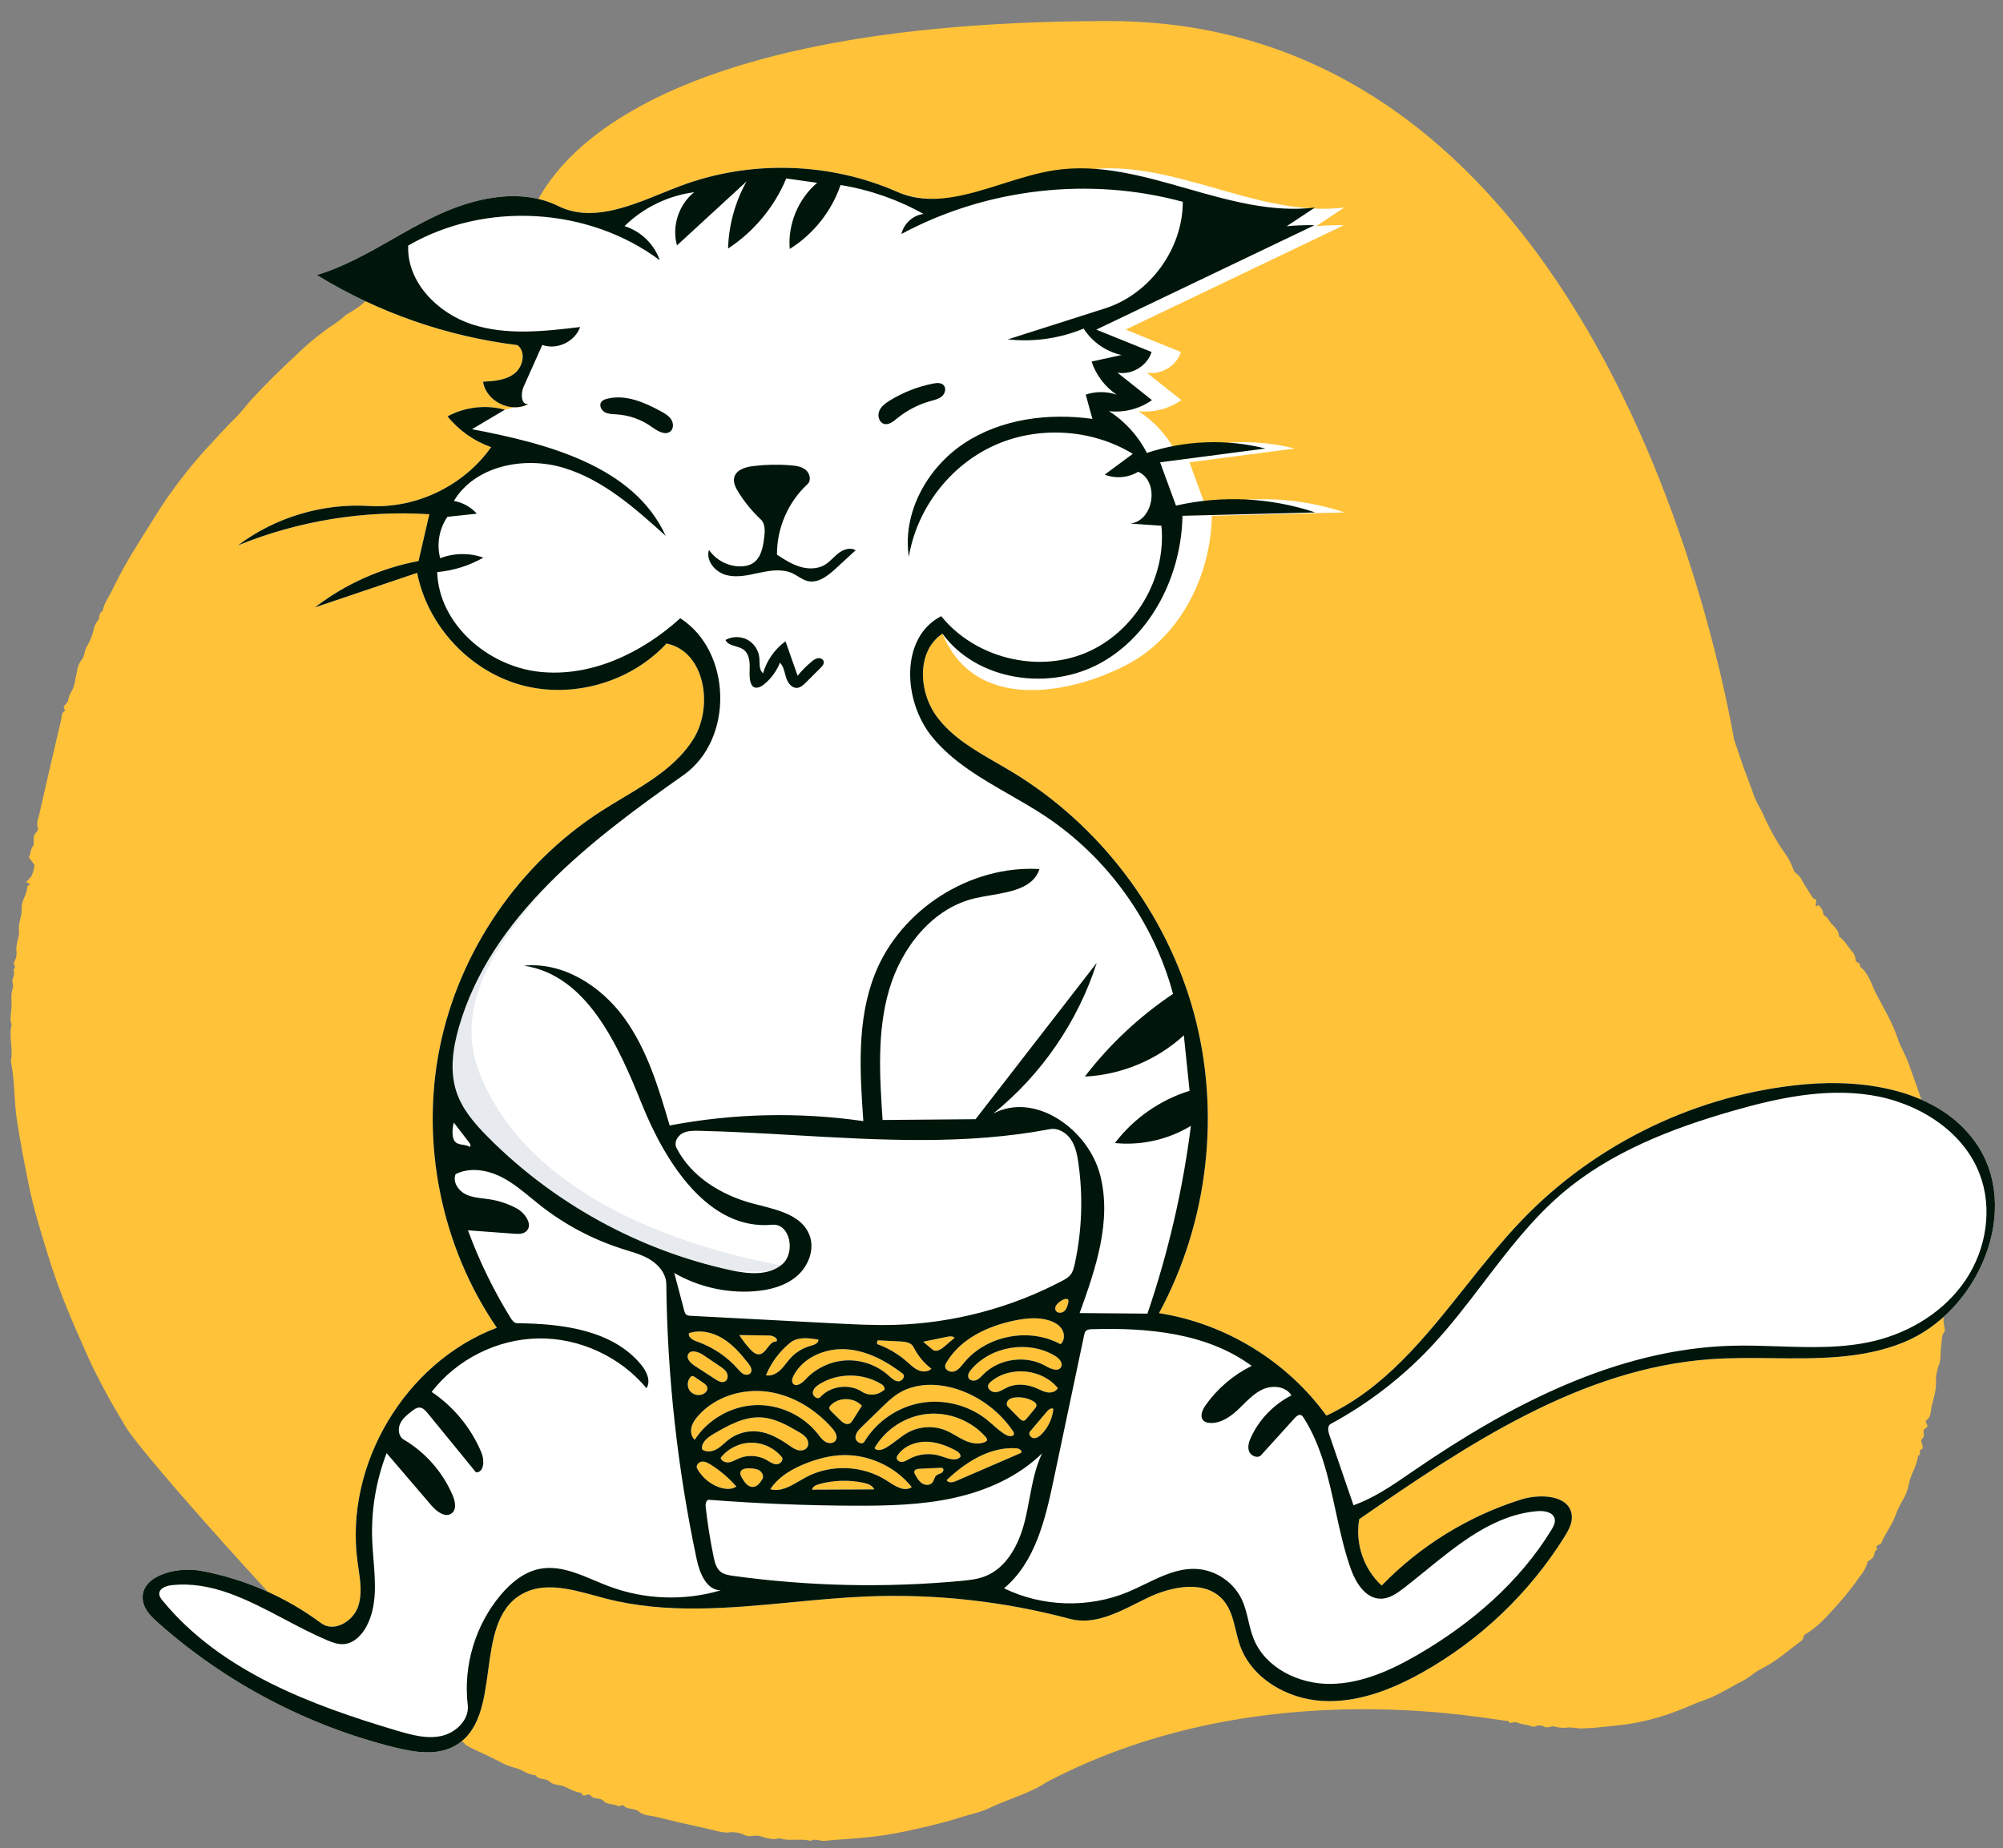
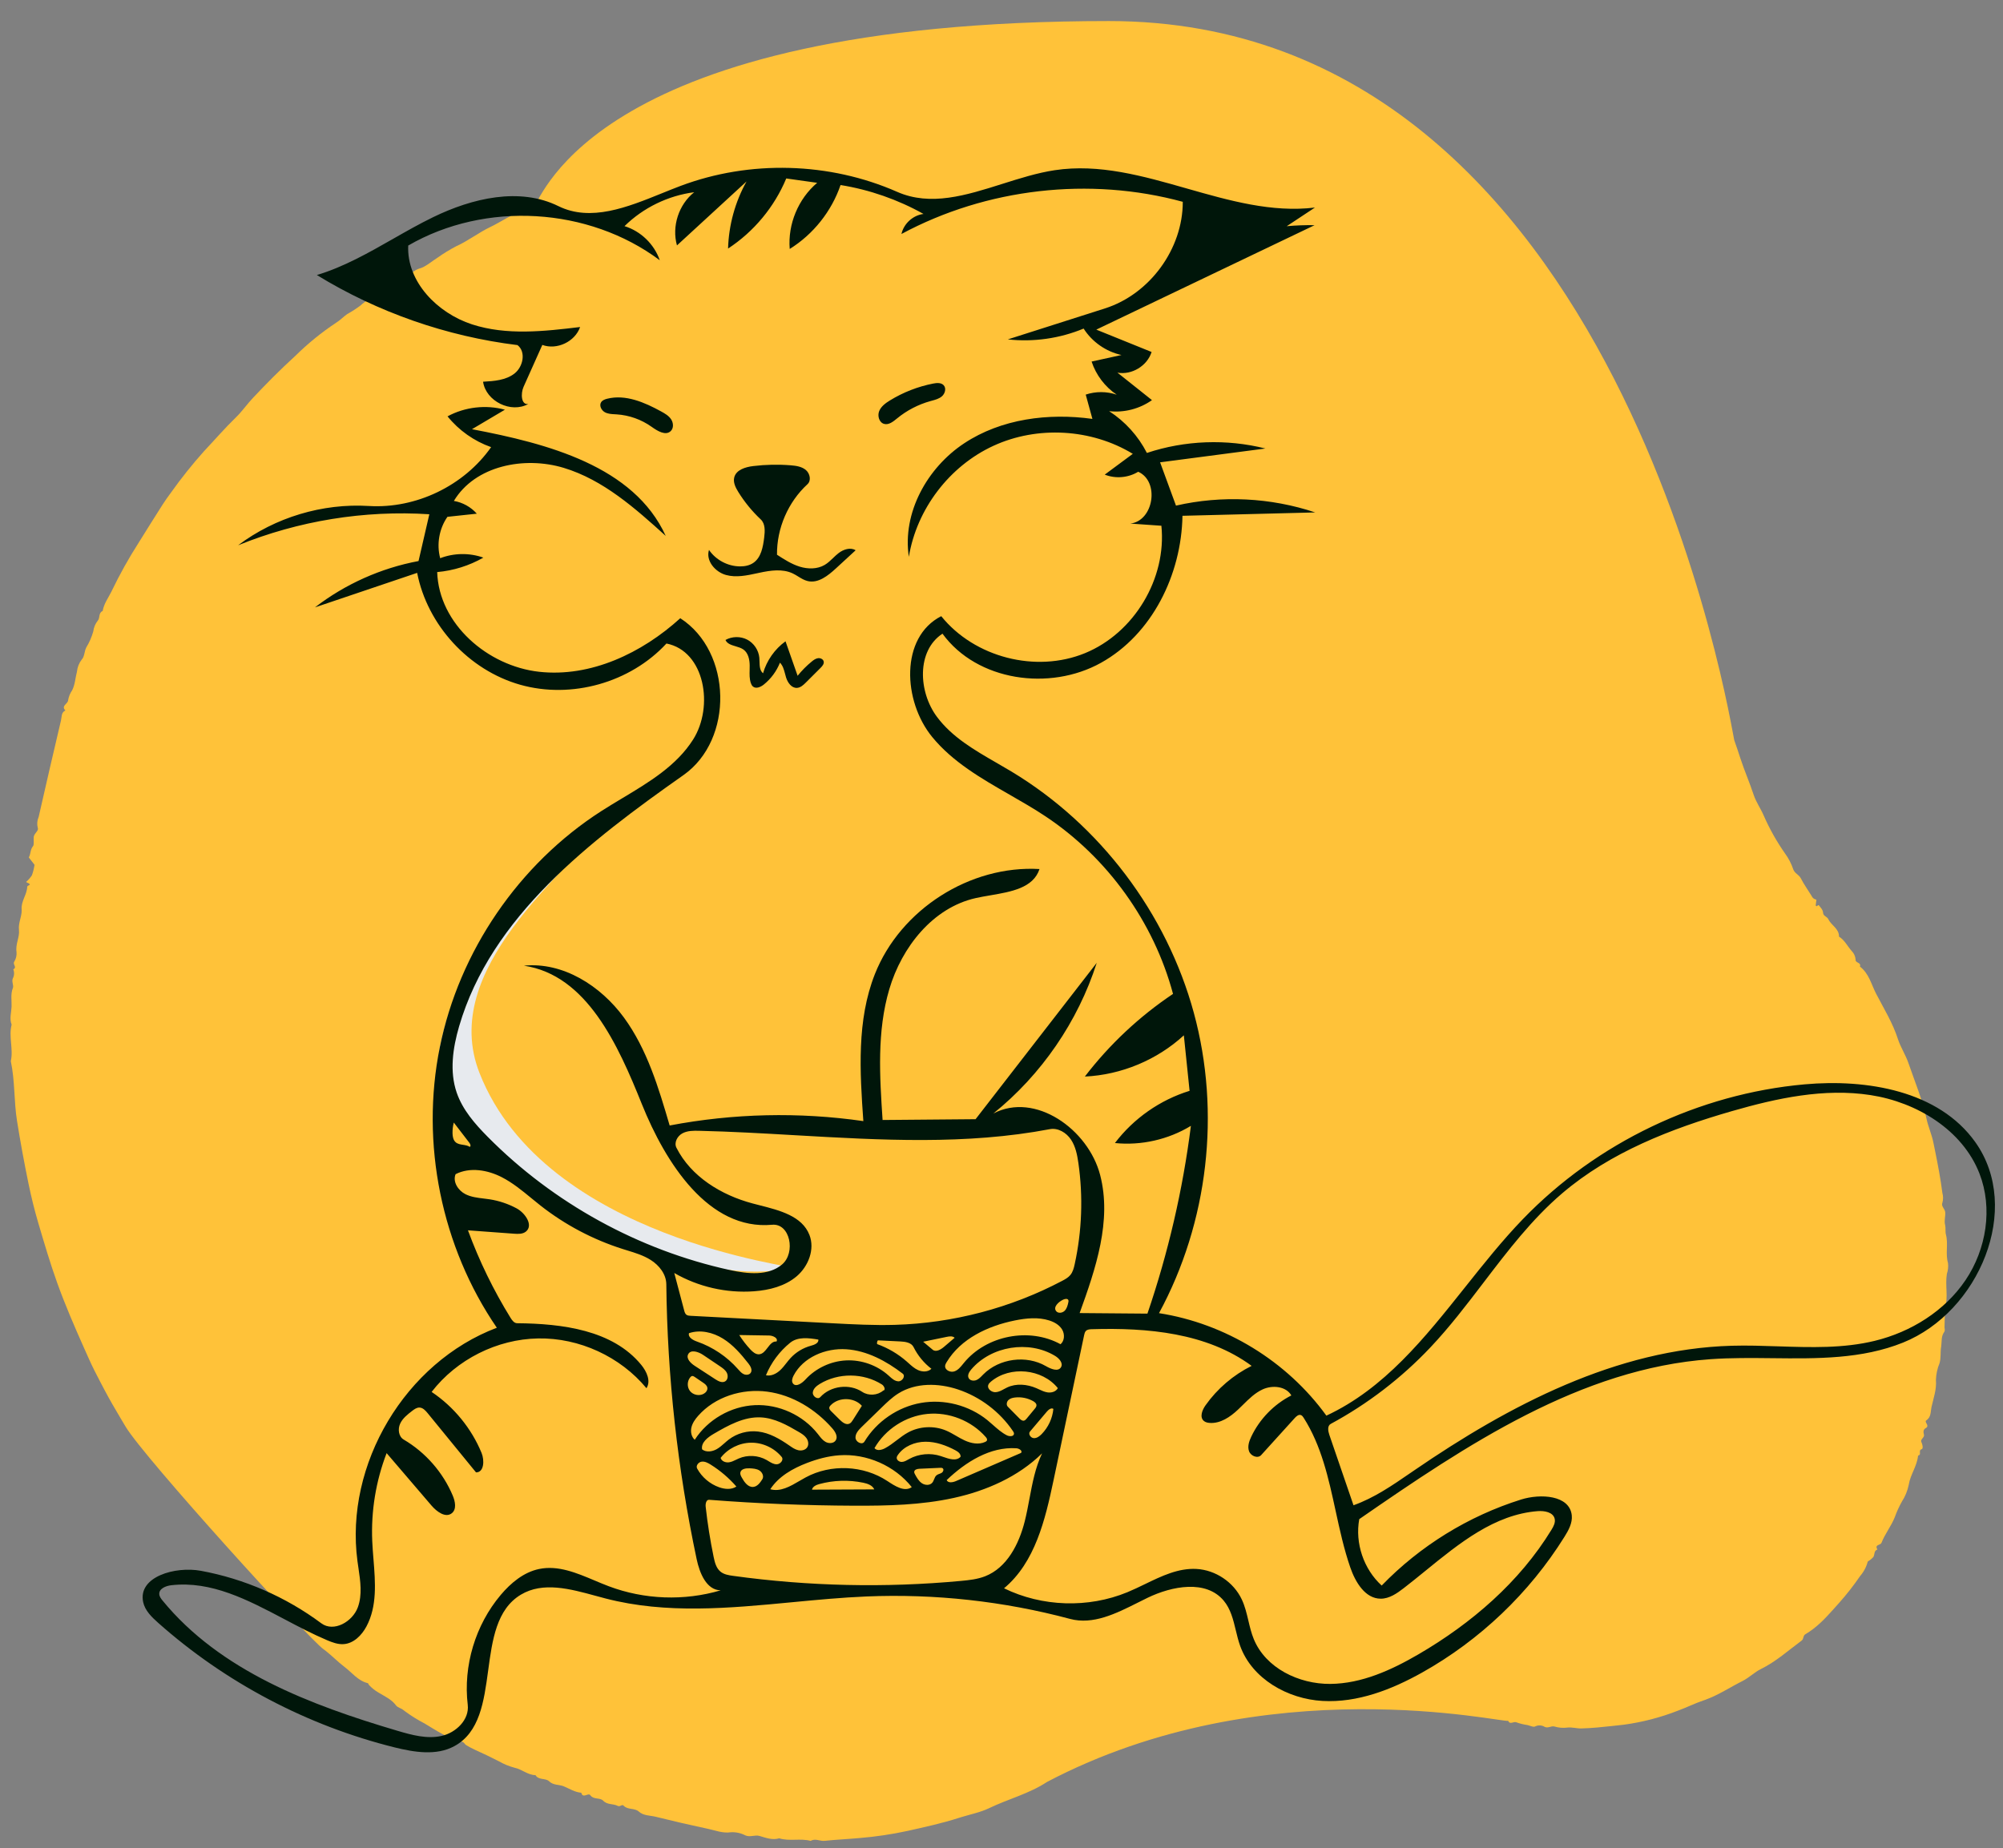
<svg xmlns="http://www.w3.org/2000/svg" viewBox="-0.956 -1.913 181.936 167.913" fill="none">
  <rect x="-0.956" y="-1.913" width="181.936" height="167.913" fill="#808080" stroke="none" />
-   <path fill-rule="evenodd" clip-rule="evenodd" d="M99.776 0C146.533 0 156.377 64.799 156.569 65.332C156.766 65.882 156.951 66.447 157.131 66.996C157.495 68.111 157.965 69.184 158.33 70.291C158.553 70.966 158.963 71.526 159.238 72.164C159.771 73.382 160.424 74.545 161.188 75.635C161.503 76.066 161.751 76.543 161.923 77.049C162.043 77.436 162.443 77.54 162.616 77.881C162.895 78.434 163.267 78.94 163.59 79.471C163.663 79.658 163.831 79.79 164.03 79.818L163.967 80.345C164.084 80.535 164.124 80.279 164.246 80.324C164.399 80.53 164.617 80.712 164.639 81.026C164.659 81.32 165.003 81.348 165.121 81.605C165.378 82.162 166.095 82.446 166.085 83.178C166.601 83.502 166.854 84.057 167.243 84.493C167.443 84.694 167.565 84.958 167.588 85.239L167.591 85.304C167.589 85.583 168.127 85.52 167.982 85.901C168.807 86.52 169.022 87.532 169.457 88.37C170.156 89.715 170.961 91.014 171.436 92.486C171.673 93.223 172.134 93.92 172.39 94.666C172.966 96.342 173.658 97.982 174.033 99.728C174.187 100.449 174.502 101.137 174.65 101.86L174.821 102.695C175.074 103.95 175.315 105.207 175.475 106.479C175.557 106.765 175.557 107.069 175.474 107.356C175.337 107.682 175.702 107.891 175.732 108.219C175.768 108.607 175.613 108.975 175.725 109.387C175.786 109.615 175.725 109.979 175.796 110.243C176.025 111.1 175.734 111.984 175.984 112.835C176.024 113.165 175.989 113.498 175.883 113.812C175.71 114.86 176.026 115.93 175.711 116.954C175.563 117.458 175.535 117.99 175.628 118.506L175.667 118.706C175.695 118.853 175.713 118.997 175.641 119.096C175.353 119.489 175.427 119.953 175.37 120.382L175.359 120.454C175.277 120.935 175.362 121.439 175.217 121.93C175.018 122.41 174.907 122.921 174.887 123.44C174.961 124.32 174.665 125.11 174.483 125.927C174.393 126.335 174.467 126.821 174.018 127.124C173.79 127.279 174.329 127.578 174.002 127.805L173.963 127.829C173.723 127.964 173.734 128.182 173.802 128.444C173.863 128.683 173.445 128.849 173.565 129.094C173.685 129.338 173.739 129.695 173.599 129.74C173.25 129.855 173.605 130.234 173.311 130.306C173.283 130.322 173.263 130.35 173.258 130.383C173.158 131.302 172.566 132.056 172.419 132.975C172.309 133.523 172.095 134.046 171.79 134.516C171.537 134.969 171.322 135.442 171.147 135.93C170.819 136.752 170.257 137.438 169.941 138.255C169.855 138.477 169.282 138.403 169.573 138.857C169.239 138.975 169.34 139.321 169.206 139.538C169.058 139.701 168.885 139.841 168.694 139.952C168.571 140.438 168.334 140.889 168.004 141.267C167.426 142.112 166.796 142.919 166.116 143.685L165.555 144.313C164.804 145.151 164.03 145.971 163.041 146.549C162.787 146.698 162.902 146.979 162.693 147.132C161.481 148.027 160.364 149.042 158.985 149.721C158.407 150.005 157.913 150.509 157.322 150.805C156.204 151.366 155.166 152.065 153.97 152.502L153.757 152.577C152.995 152.83 152.245 153.214 151.472 153.493C149.883 154.117 148.225 154.548 146.533 154.777L145.49 154.892C144.562 154.995 143.633 155.089 142.696 155.115C142.252 155.127 141.827 154.986 141.421 155.037C141.025 155.087 140.624 155.055 140.242 154.942C139.94 154.858 139.684 155.117 139.359 154.978C139.109 154.822 138.8 154.798 138.531 154.912L138.478 154.937C138.323 155.026 138.02 154.861 137.785 154.808C137.442 154.76 137.106 154.677 136.781 154.56C136.528 154.443 136.207 154.818 136.031 154.419C135.713 154.667 114.05 149.519 94.151 159.973C92.531 161.046 90.634 161.518 88.903 162.351C88.098 162.74 87.193 162.917 86.327 163.183L86.142 163.241C84.612 163.735 83.043 164.073 81.477 164.425C80.038 164.737 78.58 164.953 77.112 165.074C76.057 165.169 74.997 165.213 73.945 165.328C73.518 165.375 73.099 165.074 72.682 165.332C71.743 165.077 70.758 165.387 69.822 165.098C69.2 165.282 68.615 165.054 68.043 164.886C67.606 164.756 67.194 165.025 66.753 164.834C66.352 164.625 65.902 164.525 65.449 164.545C64.698 164.66 64.044 164.384 63.359 164.238C61.769 163.9 60.184 163.534 58.605 163.14C58.088 163.011 57.508 163.061 57.065 162.665C56.676 162.318 56.062 162.536 55.681 162.126C55.541 161.977 55.364 162.266 55.154 162.153C54.744 161.933 54.218 162.078 53.835 161.682C53.552 161.388 53.017 161.587 52.703 161.232L52.662 161.18C52.477 160.923 51.988 161.529 51.843 160.957C51.26 160.912 50.776 160.593 50.255 160.375C49.825 160.195 49.316 160.297 48.928 159.922C48.596 159.602 47.97 159.837 47.684 159.358C46.981 159.352 46.464 158.827 45.795 158.689C45.287 158.555 44.799 158.355 44.345 158.092C43.624 157.722 42.893 157.373 42.156 157.042C41.892 156.919 41.634 156.781 41.385 156.63C41.245 156.548 41.211 156.367 41.011 156.323C39.748 156.043 38.685 155.307 37.606 154.662C36.99 154.344 36.401 153.978 35.844 153.566L35.66 153.427C35.497 153.287 35.158 153.218 35.015 153.023C34.616 152.481 34.018 152.215 33.477 151.889L33.387 151.834C33.082 151.655 32.804 151.431 32.563 151.172C32.518 151.122 32.499 151.015 32.451 151.003C31.552 150.781 31.015 150.038 30.327 149.519C29.736 149.073 29.219 148.529 28.636 148.074L28.414 147.908C27.052 146.934 12.139 130.524 10.449 127.693L9.966 126.882C9.483 126.07 9.006 125.252 8.566 124.418L8.192 123.708C7.818 122.997 7.45 122.28 7.125 121.551L6.69 120.578C5.822 118.63 4.973 116.673 4.249 114.662C3.603 112.868 3.069 111.045 2.529 109.22C2.184 108.048 1.892 106.871 1.645 105.677C1.251 103.77 0.899 101.854 0.591 99.931C0.303 98.12 0.409 96.282 0.025 94.492C0.277 93.392 -0.187 92.276 0.101 91.178C-0.112 90.636 0.075 90.073 0.095 89.538C0.116 88.987 -0.008 88.409 0.213 87.849C0.313 87.595 0.08 87.29 0.207 86.98C0.345 86.722 0.361 86.415 0.25 86.144C0.625 85.972 0.178 85.706 0.334 85.461C0.502 85.195 0.576 84.88 0.545 84.567C0.435 83.867 0.839 83.22 0.768 82.587C0.694 81.939 1.014 81.391 1.013 80.81L1.009 80.701C0.954 79.94 1.498 79.366 1.516 78.646C1.518 78.583 1.667 78.525 1.749 78.462C1.722 78.3 1.543 78.337 1.416 78.21C1.619 78.034 1.797 77.831 1.944 77.606C2.055 77.298 2.134 76.979 2.18 76.655L1.664 75.989C1.854 75.608 1.788 75.262 2.042 74.963C2.153 74.832 2.091 74.434 2.105 74.158C2.123 73.796 2.588 73.581 2.475 73.296C2.389 72.967 2.417 72.619 2.555 72.308C3.22 69.377 3.897 66.448 4.587 63.522C4.659 63.209 4.596 62.814 4.982 62.631C4.56 62.195 5.223 62.043 5.233 61.698C5.287 61.376 5.411 61.069 5.597 60.8C5.861 60.296 5.885 59.671 6.035 59.103C6.074 58.702 6.226 58.32 6.473 58.001C6.73 57.735 6.693 57.272 6.887 56.898C7.16 56.447 7.372 55.961 7.516 55.454C7.56 55.089 7.705 54.744 7.936 54.458C8.14 54.232 7.972 53.764 8.37 53.594C8.482 52.939 8.873 52.412 9.163 51.838L9.216 51.729C9.928 50.251 10.728 48.817 11.612 47.434C12.346 46.271 13.061 45.095 13.807 43.939C14.049 43.566 14.307 43.194 14.574 42.84C15.501 41.536 16.499 40.285 17.564 39.092C18.538 38.06 19.466 36.981 20.489 35.989C21.033 35.461 21.478 34.812 22.006 34.252C23.25 32.928 24.527 31.64 25.87 30.417C27.005 29.297 28.246 28.288 29.576 27.406C29.937 27.186 30.234 26.864 30.583 26.62C31.007 26.387 31.413 26.124 31.799 25.833C32.249 25.411 32.8 25.142 33.254 24.75C33.606 24.447 34.17 24.62 34.422 24.073C34.606 23.676 35.294 23.822 35.526 23.357C36.161 23.336 36.457 22.721 37.034 22.519L37.111 22.495C37.719 22.329 38.237 21.839 38.795 21.491C39.333 21.11 39.895 20.766 40.479 20.46C41.575 19.966 42.521 19.214 43.592 18.704C44.614 18.219 45.533 17.509 46.647 17.238C46.91 17.174 46.861 16.942 47.042 16.843C47.231 16.739 47.437 16.808 47.607 16.689C48.312 16.229 53.018 0 99.776 0Z" fill="#FFC239" transform="matrix(1, 0, 0, 1, -1.4210854715202004e-14, 0)" />
-   <path fill-rule="evenodd" clip-rule="evenodd" d="M47.033 34.786C45.469 35.669 43.179 34.543 42.922 32.766C43.92 32.712 44.986 32.635 45.775 32.022C46.563 31.408 46.839 30.05 46.049 29.439C39.613 28.649 33.352 26.463 27.824 23.074C31.599 21.937 34.847 19.538 38.393 17.814C41.938 16.09 46.227 15.07 49.763 16.813C53.236 18.525 57.233 16.341 60.856 14.979C67.157 12.609 74.382 12.807 80.543 15.52C85.038 17.499 92.654 14.287 97.51 13.55C105.441 12.347 113.184 17.905 121.149 16.943C120.294 17.508 119.44 18.073 118.585 18.638C119.427 18.561 120.273 18.53 121.118 18.545C114.508 21.708 107.898 24.87 101.289 28.033C102.963 28.711 104.638 29.388 106.312 30.065C105.918 31.327 104.507 32.179 103.207 31.941C104.253 32.773 105.299 33.605 106.346 34.438C105.229 35.231 103.816 35.596 102.455 35.441C103.904 36.377 105.1 37.701 105.885 39.237C109.338 38.087 113.12 37.946 116.649 38.834C113.46 39.252 110.272 39.671 107.083 40.089C107.565 41.399 108.046 42.711 108.528 44.022C112.693 43.068 117.12 43.285 121.172 44.641C117.154 44.743 113.135 44.845 109.117 44.947C109.023 50.279 106.369 55.715 101.709 58.306C97.048 60.897 87.736 63.201 84.651 55.657C82.29 57.207 82.457 60.933 84.141 63.201C85.824 65.469 88.499 66.724 90.918 68.182C98.955 73.025 105.016 81.046 107.481 90.099C109.947 99.152 108.789 109.138 104.319 117.387C110.346 118.324 115.947 121.754 119.521 126.698C127.217 123.116 131.48 114.945 137.375 108.838C144.082 101.89 153.339 97.462 162.957 96.6C168.647 96.091 175.137 97.188 178.456 101.838C182.771 107.882 178.793 117.28 171.906 120.058C166.447 122.261 160.29 121.153 154.418 121.569C142.61 122.406 132.244 129.368 122.507 136.101C122.11 138.281 122.907 140.641 124.545 142.134C128.027 138.534 132.421 135.822 137.199 134.321C138.966 133.767 141.614 133.911 141.81 135.752C141.884 136.449 141.518 137.11 141.147 137.704C137.961 142.812 133.468 147.098 128.215 150.039C125.443 151.592 122.345 152.795 119.173 152.617C116 152.44 112.769 150.608 111.691 147.619C111.192 146.234 111.138 144.63 110.192 143.502C108.592 141.592 105.519 142.164 103.277 143.248C101.034 144.333 98.643 145.808 96.237 145.164C90.221 143.555 83.96 142.866 77.738 143.126C69.814 143.458 61.74 145.302 54.063 143.312C51.498 142.647 48.629 141.599 46.356 142.962C41.879 145.648 44.899 154.246 40.306 156.728C38.679 157.608 36.685 157.283 34.89 156.838C26.958 154.869 19.517 150.948 13.409 145.519C12.82 144.996 12.213 144.408 12.048 143.638C11.553 141.327 14.963 140.366 17.287 140.794C21.234 141.52 25.009 143.166 28.228 145.563C29.356 146.403 31.073 145.423 31.551 144.099C32.029 142.776 31.701 141.319 31.514 139.925C30.335 131.118 35.861 121.858 44.172 118.712C39.14 111.37 37.227 101.962 38.991 93.237C40.755 84.512 46.172 76.586 53.662 71.775C56.653 69.853 60.091 68.281 61.997 65.279C63.904 62.278 63.067 57.242 59.579 56.55C56.293 60.109 50.947 61.615 46.287 60.294C41.626 58.972 37.865 54.886 36.935 50.132C33.842 51.176 30.748 52.221 27.655 53.266C30.401 51.15 33.652 49.695 37.06 49.058C37.387 47.641 37.714 46.224 38.041 44.807C32.138 44.426 26.152 45.398 20.672 47.626C24.044 45.087 28.334 43.798 32.547 44.056C36.831 44.318 41.187 42.222 43.654 38.709C42.11 38.167 40.723 37.187 39.695 35.913C41.27 35.059 43.176 34.837 44.905 35.308M77.315 127.721C77.034 127.995 76.731 128.32 76.751 128.711C76.771 129.103 77.358 129.395 77.561 129.06C78.668 127.227 80.591 125.91 82.699 125.54C84.808 125.171 87.065 125.757 88.728 127.105C89.308 127.575 89.826 128.137 90.489 128.481C90.727 128.605 91.136 128.608 91.146 128.339C91.149 128.251 91.098 128.171 91.049 128.098C89.855 126.338 88.069 124.987 86.051 124.316C84.282 123.728 82.231 123.691 80.649 124.677C80.075 125.035 79.585 125.511 79.099 125.984C78.504 126.563 77.91 127.142 77.315 127.721ZM68.735 124.519C66.444 124.216 63.978 124.985 62.453 126.72C62.184 127.026 61.94 127.37 61.847 127.767C61.755 128.164 61.842 128.623 62.149 128.89C63.329 127.057 65.426 125.848 67.603 125.745C69.781 125.642 71.982 126.648 73.329 128.362C73.54 128.63 73.741 128.923 74.04 129.087C74.339 129.251 74.774 129.23 74.956 128.942C75.174 128.597 74.911 128.157 74.642 127.851C73.121 126.112 71.025 124.822 68.735 124.519ZM84.892 122.174C84.856 122.561 85.368 122.802 85.736 122.675C86.104 122.548 86.347 122.21 86.594 121.909C88.641 119.404 92.54 118.65 95.375 120.21C95.746 119.896 95.768 119.294 95.519 118.875C95.27 118.457 94.816 118.2 94.353 118.052C93.349 117.731 92.258 117.841 91.226 118.05C88.781 118.544 86.311 119.703 85.026 121.841C84.963 121.944 84.903 122.054 84.892 122.174ZM75.28 130.299C74.275 130.369 73.292 130.635 72.351 130.995C71.051 131.492 69.771 132.217 69.01 133.383C70.126 133.699 71.196 132.867 72.216 132.314C74.502 131.072 77.469 131.201 79.64 132.635C80.321 133.084 81.197 133.666 81.861 133.191C80.307 131.243 77.766 130.126 75.28 130.299ZM79.408 129.671C80.17 129.274 80.78 128.629 81.536 128.22C82.577 127.657 83.874 127.592 84.966 128.048C85.559 128.296 86.084 128.683 86.669 128.951C87.253 129.218 87.949 129.357 88.531 129.085C88.596 129.055 88.663 129.015 88.69 128.949C88.734 128.842 88.656 128.726 88.579 128.639C87.276 127.152 85.235 126.346 83.268 126.543C81.3 126.739 79.458 127.932 78.475 129.648C78.68 129.918 79.108 129.828 79.408 129.671ZM64.145 129.742C64.553 129.51 64.873 129.151 65.246 128.866C65.993 128.296 66.965 128.033 67.898 128.142C68.938 128.262 69.876 128.812 70.736 129.41C70.987 129.584 71.244 129.768 71.542 129.837C71.841 129.906 72.196 129.831 72.364 129.576C72.531 129.323 72.464 128.97 72.286 128.726C72.107 128.481 71.839 128.32 71.578 128.167C70.515 127.544 69.391 126.92 68.161 126.857C66.622 126.778 65.193 127.579 63.862 128.356C63.323 128.671 62.703 129.147 62.817 129.762C63.187 130.052 63.736 129.974 64.145 129.742ZM71.073 123.779C71.35 124.138 71.894 123.753 72.201 123.418C73.145 122.386 74.506 121.747 75.903 121.68C77.301 121.613 78.717 122.119 79.756 123.055C80.018 123.292 80.294 123.571 80.647 123.58C80.999 123.59 81.317 123.098 81.038 122.883C79.54 121.732 77.797 120.792 75.912 120.667C74.028 120.543 71.997 121.389 71.124 123.064C71.007 123.288 70.918 123.579 71.073 123.779ZM87.736 123.464C87.984 123.359 88.167 123.145 88.357 122.953C89.807 121.495 92.264 121.168 94.044 122.198C94.489 122.456 95.159 122.74 95.418 122.295C95.634 121.925 95.249 121.493 94.882 121.271C92.487 119.819 89.074 120.372 87.26 122.506C87.076 122.723 86.898 123.021 87.025 123.277C87.145 123.519 87.487 123.569 87.736 123.464ZM89.059 123.601C88.957 123.687 88.854 123.783 88.811 123.91C88.69 124.265 89.121 124.597 89.494 124.567C89.868 124.537 90.185 124.297 90.524 124.138C91.35 123.748 92.343 123.841 93.181 124.203C93.513 124.346 93.834 124.531 94.192 124.585C94.549 124.639 94.966 124.52 95.129 124.198C93.708 122.436 90.796 122.15 89.059 123.601ZM66.59 122.925C66.803 123.025 67.092 123.006 67.228 122.815C67.414 122.556 67.215 122.203 67.018 121.953C66.351 121.105 65.634 120.27 64.717 119.701C63.8 119.132 62.646 118.859 61.625 119.207C61.521 119.584 61.99 119.841 62.359 119.97C63.782 120.465 65.073 121.333 66.069 122.463C66.224 122.638 66.378 122.826 66.59 122.925ZM79.158 123.871C77.48 122.801 75.189 122.782 73.493 123.825C73.198 124.006 72.896 124.261 72.873 124.606C72.85 124.951 73.319 125.272 73.551 125.015C74.488 123.983 76.2 123.768 77.362 124.538C77.933 124.916 78.752 124.865 79.271 124.418C79.516 124.393 79.366 124.004 79.158 123.871ZM91.367 129.663C88.982 129.502 86.763 130.905 85.032 132.553C85.158 132.844 85.588 132.767 85.879 132.641C87.85 131.788 89.822 130.935 91.793 130.082C91.941 129.886 91.612 129.679 91.367 129.663ZM68.671 130.725C68.964 130.891 69.251 131.117 69.588 131.118C69.926 131.118 70.26 130.712 70.046 130.451C69.373 129.63 68.314 129.139 67.252 129.156C66.191 129.172 65.148 129.695 64.5 130.536C64.58 130.842 64.954 130.983 65.267 130.937C65.579 130.891 65.855 130.715 66.145 130.59C66.947 130.242 67.91 130.294 68.671 130.725ZM80.496 130.501C80.469 130.736 80.735 130.915 80.971 130.902C81.207 130.89 81.414 130.751 81.621 130.638C82.49 130.159 83.56 130.061 84.501 130.373C85.104 130.574 85.857 130.901 86.292 130.438C86.33 130.174 86.065 129.974 85.829 129.848C84.984 129.399 84.053 129.059 83.095 129.068C82.138 129.077 81.15 129.479 80.603 130.265C80.553 130.336 80.506 130.414 80.496 130.501ZM78.716 120.197C79.702 120.55 80.62 121.091 81.406 121.782C81.731 122.067 82.041 122.383 82.434 122.56C82.828 122.738 83.338 122.743 83.646 122.44C82.965 121.918 82.406 121.238 82.024 120.468C81.818 120.054 81.27 119.978 80.808 119.956C80.133 119.923 79.458 119.89 78.783 119.857C78.712 119.953 78.686 120.081 78.716 120.197ZM69.911 122.568C70.259 122.242 70.516 121.832 70.838 121.48C71.338 120.934 71.996 120.535 72.71 120.345C73.019 120.263 73.424 120.105 73.377 119.789C72.504 119.638 71.507 119.515 70.818 120.073C69.854 120.855 69.089 121.881 68.616 123.029C69.081 123.132 69.562 122.893 69.911 122.568ZM62.147 122.172C62.773 122.58 63.399 122.988 64.025 123.396C64.29 123.568 64.628 123.745 64.903 123.589C65.158 123.444 65.197 123.07 65.064 122.808C64.931 122.547 64.677 122.371 64.434 122.207C63.924 121.864 63.415 121.521 62.905 121.178C62.478 120.891 61.783 120.662 61.551 121.121C61.351 121.516 61.775 121.93 62.147 122.172ZM75.326 127.075C75.566 127.313 75.901 127.57 76.206 127.424C76.344 127.358 76.434 127.221 76.516 127.091C76.787 126.662 77.059 126.233 77.33 125.804C76.62 125.014 75.225 124.993 74.491 125.761C74.434 125.82 74.379 125.888 74.369 125.969C74.353 126.097 74.453 126.208 74.544 126.299C74.805 126.558 75.066 126.816 75.326 127.075ZM64.373 133.208C64.882 133.387 65.482 133.439 65.931 133.14C65.255 132.363 64.463 131.687 63.589 131.142C63.341 130.987 63.062 130.838 62.773 130.879C62.483 130.92 62.227 131.249 62.367 131.505C62.797 132.292 63.526 132.911 64.373 133.208ZM92.301 126.96C92.542 126.669 92.782 126.379 93.023 126.088C93.106 125.988 93.193 125.875 93.188 125.745C93.181 125.58 93.03 125.462 92.887 125.38C92.387 125.099 91.796 124.982 91.227 125.051C91.009 125.077 90.782 125.136 90.629 125.293C90.476 125.45 90.432 125.729 90.586 125.885C90.935 126.239 91.284 126.593 91.634 126.947C91.748 127.062 91.892 127.188 92.051 127.153C92.156 127.13 92.233 127.043 92.301 126.96ZM67.198 120.68C67.414 120.912 67.685 121.15 68.001 121.124C68.679 121.068 68.897 119.899 69.574 119.963C69.756 119.663 69.26 119.423 68.91 119.418C68.003 119.403 67.096 119.389 66.19 119.375C66.486 119.839 66.824 120.276 67.198 120.68ZM72.798 133.423C74.683 133.414 76.569 133.406 78.456 133.398C78.29 133.025 77.848 132.874 77.448 132.791C76.14 132.52 74.767 132.561 73.477 132.911C73.189 132.989 72.859 133.13 72.798 133.423ZM84.442 131.438C83.818 131.466 83.194 131.495 82.57 131.523C82.369 131.532 82.11 131.59 82.085 131.79C82.074 131.88 82.119 131.966 82.163 132.044C82.328 132.344 82.503 132.656 82.788 132.844C83.074 133.033 83.503 133.052 83.725 132.791C83.895 132.592 83.909 132.281 84.112 132.115C84.242 132.007 84.424 131.986 84.568 131.899C84.713 131.811 84.805 131.584 84.671 131.481C84.608 131.433 84.521 131.435 84.442 131.438ZM68.285 132.482C68.452 132.222 68.294 131.854 68.035 131.686C67.775 131.519 67.45 131.499 67.142 131.483C66.801 131.467 66.352 131.529 66.291 131.865C66.262 132.025 66.343 132.182 66.422 132.324C66.653 132.742 66.993 133.22 67.468 133.173C67.837 133.137 68.086 132.794 68.285 132.482ZM92.935 128.74C93.215 128.763 93.466 128.573 93.662 128.372C94.261 127.76 94.643 126.938 94.723 126.084C94.525 125.958 94.282 126.154 94.13 126.334C93.62 126.938 93.11 127.541 92.599 128.144C92.418 128.359 92.655 128.717 92.935 128.74ZM61.721 124.466C62.006 124.822 62.554 124.933 62.956 124.716C63.161 124.606 63.334 124.385 63.293 124.155C63.257 123.951 63.071 123.812 62.899 123.695C62.651 123.526 62.403 123.357 62.154 123.188C62.079 123.136 61.992 123.082 61.902 123.1C61.84 123.113 61.79 123.159 61.748 123.206C61.449 123.55 61.437 124.11 61.721 124.466ZM83.758 120.707C84.056 120.957 84.497 120.699 84.793 120.446C85.114 120.172 85.435 119.898 85.756 119.624C85.574 119.45 85.284 119.489 85.038 119.54C84.323 119.688 83.609 119.835 82.895 119.983C83.182 120.224 83.47 120.466 83.758 120.707ZM94.977 117.203C95.156 117.427 95.535 117.378 95.741 117.178C95.947 116.978 96.023 116.683 96.083 116.402C96.097 116.334 96.11 116.261 96.082 116.198C96.01 116.038 95.772 116.086 95.613 116.16C95.185 116.36 94.68 116.834 94.977 117.203Z" fill="white" transform="matrix(1, 0, 0, 1, -1.4210854715202004e-14, 0)" />
+   <path fill-rule="evenodd" clip-rule="evenodd" d="M99.776 0C146.533 0 156.377 64.799 156.569 65.332C156.766 65.882 156.951 66.447 157.131 66.996C157.495 68.111 157.965 69.184 158.33 70.291C158.553 70.966 158.963 71.526 159.238 72.164C159.771 73.382 160.424 74.545 161.188 75.635C161.503 76.066 161.751 76.543 161.923 77.049C162.043 77.436 162.443 77.54 162.616 77.881C162.895 78.434 163.267 78.94 163.59 79.471C163.663 79.658 163.831 79.79 164.03 79.818L163.967 80.345C164.084 80.535 164.124 80.279 164.246 80.324C164.399 80.53 164.617 80.712 164.639 81.026C164.659 81.32 165.003 81.348 165.121 81.605C165.378 82.162 166.095 82.446 166.085 83.178C166.601 83.502 166.854 84.057 167.243 84.493C167.443 84.694 167.565 84.958 167.588 85.239L167.591 85.304C167.589 85.583 168.127 85.52 167.982 85.901C168.807 86.52 169.022 87.532 169.457 88.37C170.156 89.715 170.961 91.014 171.436 92.486C171.673 93.223 172.134 93.92 172.39 94.666C172.966 96.342 173.658 97.982 174.033 99.728C174.187 100.449 174.502 101.137 174.65 101.86L174.821 102.695C175.074 103.95 175.315 105.207 175.475 106.479C175.557 106.765 175.557 107.069 175.474 107.356C175.337 107.682 175.702 107.891 175.732 108.219C175.768 108.607 175.613 108.975 175.725 109.387C175.786 109.615 175.725 109.979 175.796 110.243C176.025 111.1 175.734 111.984 175.984 112.835C176.024 113.165 175.989 113.498 175.883 113.812C175.71 114.86 176.026 115.93 175.711 116.954L175.667 118.706C175.695 118.853 175.713 118.997 175.641 119.096C175.353 119.489 175.427 119.953 175.37 120.382L175.359 120.454C175.277 120.935 175.362 121.439 175.217 121.93C175.018 122.41 174.907 122.921 174.887 123.44C174.961 124.32 174.665 125.11 174.483 125.927C174.393 126.335 174.467 126.821 174.018 127.124C173.79 127.279 174.329 127.578 174.002 127.805L173.963 127.829C173.723 127.964 173.734 128.182 173.802 128.444C173.863 128.683 173.445 128.849 173.565 129.094C173.685 129.338 173.739 129.695 173.599 129.74C173.25 129.855 173.605 130.234 173.311 130.306C173.283 130.322 173.263 130.35 173.258 130.383C173.158 131.302 172.566 132.056 172.419 132.975C172.309 133.523 172.095 134.046 171.79 134.516C171.537 134.969 171.322 135.442 171.147 135.93C170.819 136.752 170.257 137.438 169.941 138.255C169.855 138.477 169.282 138.403 169.573 138.857C169.239 138.975 169.34 139.321 169.206 139.538C169.058 139.701 168.885 139.841 168.694 139.952C168.571 140.438 168.334 140.889 168.004 141.267C167.426 142.112 166.796 142.919 166.116 143.685L165.555 144.313C164.804 145.151 164.03 145.971 163.041 146.549C162.787 146.698 162.902 146.979 162.693 147.132C161.481 148.027 160.364 149.042 158.985 149.721C158.407 150.005 157.913 150.509 157.322 150.805C156.204 151.366 155.166 152.065 153.97 152.502L153.757 152.577C152.995 152.83 152.245 153.214 151.472 153.493C149.883 154.117 148.225 154.548 146.533 154.777L145.49 154.892C144.562 154.995 143.633 155.089 142.696 155.115C142.252 155.127 141.827 154.986 141.421 155.037C141.025 155.087 140.624 155.055 140.242 154.942C139.94 154.858 139.684 155.117 139.359 154.978C139.109 154.822 138.8 154.798 138.531 154.912L138.478 154.937C138.323 155.026 138.02 154.861 137.785 154.808C137.442 154.76 137.106 154.677 136.781 154.56C136.528 154.443 136.207 154.818 136.031 154.419C135.713 154.667 114.05 149.519 94.151 159.973C92.531 161.046 90.634 161.518 88.903 162.351C88.098 162.74 87.193 162.917 86.327 163.183L86.142 163.241C84.612 163.735 83.043 164.073 81.477 164.425C80.038 164.737 78.58 164.953 77.112 165.074C76.057 165.169 74.997 165.213 73.945 165.328C73.518 165.375 73.099 165.074 72.682 165.332C71.743 165.077 70.758 165.387 69.822 165.098C69.2 165.282 68.615 165.054 68.043 164.886C67.606 164.756 67.194 165.025 66.753 164.834C66.352 164.625 65.902 164.525 65.449 164.545C64.698 164.66 64.044 164.384 63.359 164.238C61.769 163.9 60.184 163.534 58.605 163.14C58.088 163.011 57.508 163.061 57.065 162.665C56.676 162.318 56.062 162.536 55.681 162.126C55.541 161.977 55.364 162.266 55.154 162.153C54.744 161.933 54.218 162.078 53.835 161.682C53.552 161.388 53.017 161.587 52.703 161.232L52.662 161.18C52.477 160.923 51.988 161.529 51.843 160.957C51.26 160.912 50.776 160.593 50.255 160.375C49.825 160.195 49.316 160.297 48.928 159.922C48.596 159.602 47.97 159.837 47.684 159.358C46.981 159.352 46.464 158.827 45.795 158.689C45.287 158.555 44.799 158.355 44.345 158.092C43.624 157.722 42.893 157.373 42.156 157.042C41.892 156.919 41.634 156.781 41.385 156.63C41.245 156.548 41.211 156.367 41.011 156.323C39.748 156.043 38.685 155.307 37.606 154.662C36.99 154.344 36.401 153.978 35.844 153.566L35.66 153.427C35.497 153.287 35.158 153.218 35.015 153.023C34.616 152.481 34.018 152.215 33.477 151.889L33.387 151.834C33.082 151.655 32.804 151.431 32.563 151.172C32.518 151.122 32.499 151.015 32.451 151.003C31.552 150.781 31.015 150.038 30.327 149.519C29.736 149.073 29.219 148.529 28.636 148.074L28.414 147.908C27.052 146.934 12.139 130.524 10.449 127.693L9.966 126.882C9.483 126.07 9.006 125.252 8.566 124.418L8.192 123.708C7.818 122.997 7.45 122.28 7.125 121.551L6.69 120.578C5.822 118.63 4.973 116.673 4.249 114.662C3.603 112.868 3.069 111.045 2.529 109.22C2.184 108.048 1.892 106.871 1.645 105.677C1.251 103.77 0.899 101.854 0.591 99.931C0.303 98.12 0.409 96.282 0.025 94.492C0.277 93.392 -0.187 92.276 0.101 91.178C-0.112 90.636 0.075 90.073 0.095 89.538C0.116 88.987 -0.008 88.409 0.213 87.849C0.313 87.595 0.08 87.29 0.207 86.98C0.345 86.722 0.361 86.415 0.25 86.144C0.625 85.972 0.178 85.706 0.334 85.461C0.502 85.195 0.576 84.88 0.545 84.567C0.435 83.867 0.839 83.22 0.768 82.587C0.694 81.939 1.014 81.391 1.013 80.81L1.009 80.701C0.954 79.94 1.498 79.366 1.516 78.646C1.518 78.583 1.667 78.525 1.749 78.462C1.722 78.3 1.543 78.337 1.416 78.21C1.619 78.034 1.797 77.831 1.944 77.606C2.055 77.298 2.134 76.979 2.18 76.655L1.664 75.989C1.854 75.608 1.788 75.262 2.042 74.963C2.153 74.832 2.091 74.434 2.105 74.158C2.123 73.796 2.588 73.581 2.475 73.296C2.389 72.967 2.417 72.619 2.555 72.308C3.22 69.377 3.897 66.448 4.587 63.522C4.659 63.209 4.596 62.814 4.982 62.631C4.56 62.195 5.223 62.043 5.233 61.698C5.287 61.376 5.411 61.069 5.597 60.8C5.861 60.296 5.885 59.671 6.035 59.103C6.074 58.702 6.226 58.32 6.473 58.001C6.73 57.735 6.693 57.272 6.887 56.898C7.16 56.447 7.372 55.961 7.516 55.454C7.56 55.089 7.705 54.744 7.936 54.458C8.14 54.232 7.972 53.764 8.37 53.594C8.482 52.939 8.873 52.412 9.163 51.838L9.216 51.729C9.928 50.251 10.728 48.817 11.612 47.434C12.346 46.271 13.061 45.095 13.807 43.939C14.049 43.566 14.307 43.194 14.574 42.84C15.501 41.536 16.499 40.285 17.564 39.092C18.538 38.06 19.466 36.981 20.489 35.989C21.033 35.461 21.478 34.812 22.006 34.252C23.25 32.928 24.527 31.64 25.87 30.417C27.005 29.297 28.246 28.288 29.576 27.406C29.937 27.186 30.234 26.864 30.583 26.62C31.007 26.387 31.413 26.124 31.799 25.833C32.249 25.411 32.8 25.142 33.254 24.75C33.606 24.447 34.17 24.62 34.422 24.073C34.606 23.676 35.294 23.822 35.526 23.357C36.161 23.336 36.457 22.721 37.034 22.519L37.111 22.495C37.719 22.329 38.237 21.839 38.795 21.491C39.333 21.11 39.895 20.766 40.479 20.46C41.575 19.966 42.521 19.214 43.592 18.704C44.614 18.219 45.533 17.509 46.647 17.238C46.91 17.174 46.861 16.942 47.042 16.843C47.231 16.739 47.437 16.808 47.607 16.689C48.312 16.229 53.018 0 99.776 0Z" fill="#FFC239" transform="matrix(1, 0, 0, 1, -1.4210854715202004e-14, 0)" />
  <path fill-rule="evenodd" clip-rule="evenodd" d="M38.99 93.238C40.755 84.513 46.786 77.209 54.275 72.398C50.489 77.589 38.869 86.101 42.604 95.584C48.574 110.743 71.798 113.127 70.99 113.292C57.254 116.092 37.677 99.734 38.99 93.238Z" fill="#E7EAEE" transform="matrix(1, 0, 0, 1, -1.4210854715202004e-14, 0)" />
  <path fill-rule="evenodd" clip-rule="evenodd" d="M82.928 17.524C81.973 17.64 81.131 18.405 80.924 19.345C88.66 15.186 98.003 14.117 106.478 16.421C106.485 20.695 103.487 24.806 99.415 26.105L90.588 28.921C92.916 29.179 95.309 28.838 97.472 27.938C98.241 29.149 99.507 30.034 100.909 30.339L98.196 30.934C98.596 32.153 99.412 33.231 100.478 33.946C99.574 33.636 98.568 33.633 97.662 33.937L98.269 36.144C94.268 35.589 89.993 36.133 86.623 38.361C83.252 40.588 80.99 44.682 81.597 48.675C82.308 44.333 85.283 40.427 89.28 38.588C93.277 36.749 98.18 37.032 101.939 39.318L99.389 41.206C100.369 41.596 101.529 41.496 102.428 40.946C104.391 41.814 103.847 45.406 101.715 45.654L104.535 45.851C105.024 50.646 102.062 55.591 97.603 57.423C93.144 59.255 87.561 57.82 84.538 54.066C80.784 55.983 81.048 61.791 83.722 65.048C85.59 67.321 88.161 68.798 90.737 70.277C91.851 70.917 92.966 71.557 94.025 72.263C99.65 76.01 103.843 81.853 105.592 88.382C102.538 90.427 99.82 92.975 97.583 95.892C100.893 95.738 104.134 94.388 106.575 92.147L107.096 97.189C104.417 98.014 102.009 99.698 100.315 101.932C102.703 102.176 105.166 101.618 107.216 100.369C106.482 106.17 105.157 111.896 103.267 117.43L97.109 117.379C98.57 113.341 100.05 108.996 98.973 104.839C97.897 100.682 93.068 97.25 89.268 99.25C93.639 95.727 96.948 90.904 98.664 85.559L87.657 99.766L79.211 99.838C78.945 95.858 78.69 91.78 79.821 87.955C80.952 84.13 83.777 80.55 87.669 79.678C88.091 79.583 88.541 79.506 88.996 79.428C90.898 79.102 92.904 78.759 93.463 77.04C87.154 76.672 80.829 80.711 78.509 86.59C76.855 90.778 77.146 95.447 77.463 99.94C71.631 99.098 65.658 99.234 59.87 100.338C58.865 96.912 57.823 93.41 55.715 90.529C53.607 87.648 50.185 85.463 46.633 85.819C52.353 86.669 55.187 93.026 57.344 98.392C59.501 103.758 63.417 109.887 69.176 109.356C70.816 109.204 71.338 111.898 70.081 112.963C68.824 114.027 66.956 113.824 65.347 113.472C57.059 111.658 49.321 107.403 43.351 101.375C42.188 100.201 41.065 98.917 40.527 97.355C39.864 95.427 40.173 93.299 40.743 91.342C43.654 81.345 52.614 74.495 61.128 68.501C65.709 65.277 65.544 57.286 60.835 54.253C57.349 57.42 52.701 59.636 48.019 59.119C43.337 58.602 38.906 54.769 38.755 50.06C40.225 49.931 41.666 49.479 42.948 48.747C41.69 48.3 40.272 48.319 39.027 48.8C38.688 47.531 38.935 46.118 39.685 45.04L42.354 44.755C41.818 44.148 41.069 43.732 40.27 43.597C42.197 40.387 46.668 39.509 50.252 40.593C53.835 41.678 56.737 44.263 59.513 46.774C56.618 40.427 48.768 38.381 41.914 37.08L44.905 35.308C43.176 34.837 41.27 35.059 39.695 35.913C40.723 37.187 42.11 38.167 43.654 38.709C41.187 42.222 36.831 44.318 32.547 44.056C28.334 43.798 24.044 45.087 20.672 47.626C26.152 45.398 32.138 44.426 38.041 44.807L37.06 49.058C33.652 49.695 30.401 51.15 27.655 53.266L36.935 50.132C37.865 54.886 41.626 58.972 46.287 60.294C50.947 61.615 56.293 60.109 59.579 56.55C63.067 57.242 63.904 62.278 61.997 65.279C60.488 67.656 58.018 69.136 55.57 70.604C54.927 70.99 54.285 71.375 53.662 71.775C46.172 76.586 40.755 84.512 38.991 93.237C37.227 101.962 39.14 111.37 44.172 118.712C35.861 121.858 30.335 131.118 31.514 139.925C31.541 140.127 31.571 140.33 31.601 140.534C31.779 141.738 31.96 142.968 31.551 144.099C31.073 145.423 29.356 146.403 28.228 145.563C25.009 143.166 21.234 141.52 17.287 140.794C14.963 140.366 11.553 141.327 12.048 143.638C12.213 144.408 12.82 144.996 13.409 145.519C19.517 150.948 26.958 154.869 34.89 156.838C36.685 157.283 38.679 157.608 40.306 156.728C42.622 155.476 43.002 152.67 43.385 149.85C43.76 147.078 44.137 144.294 46.356 142.962C48.361 141.76 50.83 142.434 53.145 143.066L53.146 143.066C53.455 143.15 53.761 143.234 54.063 143.312C59.568 144.739 65.275 144.195 70.986 143.65C73.24 143.435 75.495 143.22 77.738 143.126C83.96 142.866 90.221 143.555 96.237 145.164C98.332 145.725 100.415 144.679 102.399 143.684C102.694 143.536 102.986 143.389 103.277 143.248C105.519 142.164 108.592 141.592 110.192 143.502C110.825 144.257 111.059 145.224 111.293 146.197V146.197H111.294V146.198V146.198L111.294 146.198V146.199V146.199H111.294V146.2V146.2C111.41 146.68 111.526 147.162 111.691 147.619C112.769 150.608 116 152.44 119.173 152.617C122.345 152.795 125.443 151.592 128.215 150.039C133.468 147.098 137.961 142.812 141.147 137.704C141.518 137.11 141.884 136.449 141.81 135.752C141.614 133.911 138.966 133.767 137.199 134.321C132.421 135.822 128.027 138.534 124.545 142.134C122.907 140.641 122.11 138.281 122.507 136.101C132.244 129.368 142.61 122.406 154.418 121.569C156.269 121.438 158.149 121.458 160.026 121.478C164.103 121.523 168.168 121.566 171.906 120.058C178.793 117.28 182.771 107.882 178.456 101.838C175.137 97.188 168.647 96.091 162.957 96.6C153.339 97.462 144.082 101.89 137.375 108.838C135.512 110.768 133.812 112.905 132.115 115.037C128.442 119.652 124.785 124.248 119.521 126.698C115.947 121.754 110.346 118.324 104.319 117.387C108.789 109.138 109.947 99.152 107.481 90.099C105.016 81.046 98.955 73.025 90.918 68.182C90.481 67.918 90.034 67.661 89.587 67.403L89.587 67.403C87.563 66.237 85.519 65.058 84.141 63.201C82.457 60.933 82.29 57.207 84.651 55.657C87.791 59.966 94.382 60.897 99.042 58.306C103.702 55.715 106.357 50.279 106.45 44.947L118.506 44.641C114.453 43.285 110.026 43.068 105.861 44.022L104.417 40.089L113.982 38.834C110.453 37.946 106.671 38.087 103.218 39.237C102.434 37.701 101.238 36.377 99.788 35.441C101.149 35.596 102.562 35.231 103.679 34.438L100.541 31.941C101.841 32.179 103.252 31.327 103.645 30.065L98.622 28.033L118.451 18.545C117.606 18.53 116.76 18.561 115.919 18.638L118.482 16.943C114.569 17.416 110.709 16.314 106.853 15.214C102.863 14.075 98.877 12.938 94.843 13.55C93.258 13.791 91.663 14.295 90.077 14.796C86.805 15.831 83.57 16.853 80.543 15.52C74.382 12.807 67.157 12.609 60.856 14.979C60.299 15.188 59.733 15.417 59.162 15.649C56.016 16.921 52.702 18.262 49.763 16.813C46.227 15.07 41.938 16.09 38.393 17.814C37.148 18.419 35.94 19.107 34.733 19.795C32.502 21.066 30.274 22.336 27.824 23.074C33.352 26.463 39.613 28.649 46.049 29.439C46.839 30.05 46.563 31.408 45.775 32.022C44.986 32.635 43.92 32.712 42.922 32.766C43.179 34.543 45.469 35.669 47.033 34.786C46.376 34.908 46.327 33.841 46.6 33.231L48.304 29.423C49.627 29.909 51.274 29.129 51.737 27.797C48.46 28.192 45.06 28.575 41.92 27.556C38.781 26.537 35.976 23.692 36.123 20.395C43.114 16.344 52.499 16.893 58.971 21.73C58.471 20.272 57.243 19.083 55.769 18.632C57.471 16.957 59.731 15.857 62.099 15.551C60.692 16.665 60.047 18.655 60.534 20.383L66.853 14.571C65.816 16.429 65.236 18.54 65.176 20.667C67.519 19.135 69.386 16.886 70.46 14.3L73.27 14.695C71.549 16.148 70.591 18.459 70.776 20.704C72.918 19.372 74.579 17.284 75.393 14.897C78.033 15.324 80.596 16.217 82.928 17.524ZM160.571 120.402C159.158 120.355 157.744 120.308 156.338 120.348C145.874 120.645 136.146 125.742 127.512 131.662L127.423 131.723L127.325 131.79L127.155 131.907L127.148 131.911C125.51 133.038 123.855 134.176 121.985 134.841L119.788 128.437C119.67 128.094 119.597 127.621 119.917 127.448C123.277 125.632 126.345 123.276 128.968 120.5C130.715 118.65 132.266 116.618 133.814 114.587C136.007 111.712 138.196 108.842 140.937 106.502C145.315 102.766 150.826 100.628 156.355 99.033C160.448 97.853 164.736 96.927 168.945 97.575C173.155 98.224 177.299 100.736 178.843 104.705C180.069 107.858 179.469 111.577 177.58 114.383C175.691 117.19 172.624 119.099 169.338 119.9C166.48 120.597 163.528 120.499 160.571 120.402ZM40.17 133.967C40.392 134.494 40.531 135.196 40.09 135.558C39.52 136.023 38.714 135.423 38.236 134.864L34.161 130.103C33.185 132.639 32.738 135.376 32.855 138.091C32.878 138.635 32.923 139.187 32.967 139.741V139.741L32.968 139.742V139.742V139.743V139.743C33.138 141.863 33.31 144.012 32.328 145.851C31.898 146.657 31.165 147.397 30.252 147.456C29.735 147.49 29.232 147.301 28.754 147.099C27.446 146.546 26.157 145.866 24.869 145.186C21.551 143.436 18.237 141.688 14.604 142.105C14.108 142.162 13.491 142.407 13.51 142.906C13.519 143.129 13.665 143.321 13.806 143.494C19.043 149.89 27.233 152.991 35.16 155.333C36.457 155.716 37.823 156.089 39.144 155.798C40.464 155.507 41.689 154.317 41.53 152.975C41.108 149.423 42.221 145.715 44.529 142.982C45.45 141.891 46.615 140.92 48.013 140.63C49.731 140.273 51.409 140.981 53.062 141.678C53.487 141.857 53.91 142.035 54.331 142.194C57.562 143.416 61.194 143.549 64.506 142.568C63.211 142.551 62.589 140.998 62.321 139.731C60.582 131.524 59.658 123.145 59.566 114.756C59.556 113.844 58.916 113.037 58.144 112.551C57.491 112.139 56.746 111.91 56.005 111.683C55.871 111.641 55.737 111.6 55.603 111.558C52.906 110.703 50.364 109.36 48.139 107.612C47.858 107.392 47.582 107.166 47.306 106.938C46.454 106.238 45.601 105.538 44.623 105.036C43.328 104.371 41.726 104.1 40.428 104.759C40.138 105.449 40.662 106.251 41.332 106.584C41.839 106.836 42.408 106.905 42.975 106.973C43.157 106.995 43.338 107.017 43.517 107.044C44.37 107.177 45.201 107.455 45.962 107.863C46.761 108.291 47.518 109.421 46.806 109.982C46.514 110.212 46.104 110.196 45.733 110.169L41.549 109.861C42.569 112.636 43.87 115.308 45.424 117.823C45.564 118.048 45.75 118.299 46.016 118.302C50.114 118.339 54.692 118.913 57.289 122.084C57.782 122.685 58.186 123.553 57.764 124.206C55.382 121.331 51.658 119.618 47.925 119.683C44.193 119.747 40.53 121.587 38.249 124.543C40.262 125.89 41.862 127.845 42.785 130.084C43.063 130.761 43.012 131.867 42.281 131.852L37.889 126.474C37.692 126.234 37.456 125.973 37.146 125.963C36.898 125.956 36.678 126.115 36.481 126.267C36.054 126.595 35.61 126.943 35.388 127.433C35.164 127.924 35.248 128.599 35.712 128.872C37.692 130.035 39.281 131.85 40.17 133.967ZM90.242 142.383C93.063 140.03 93.983 136.156 94.74 132.562L97.516 119.392C97.545 119.251 97.579 119.102 97.68 119C97.814 118.865 98.024 118.851 98.213 118.845C103.273 118.692 108.659 119.174 112.733 122.176C111.071 123.001 109.617 124.243 108.545 125.758C108.243 126.182 107.992 126.821 108.379 127.169C108.525 127.299 108.727 127.346 108.922 127.359C109.893 127.428 110.781 126.822 111.49 126.155C111.643 126.011 111.794 125.863 111.944 125.714C112.491 125.172 113.041 124.629 113.736 124.311C114.621 123.905 115.851 124.019 116.34 124.861C114.761 125.666 113.459 127.004 112.7 128.605C112.502 129.022 112.338 129.504 112.499 129.936C112.659 130.369 113.289 130.623 113.599 130.281L116.65 126.913C116.798 126.75 117.003 126.571 117.209 126.646C117.321 126.687 117.393 126.792 117.457 126.892C119.074 129.43 119.717 132.384 120.362 135.351C120.74 137.088 121.119 138.83 121.695 140.495C122.156 141.828 123.047 143.327 124.459 143.328C125.239 143.328 125.929 142.848 126.546 142.372C127.206 141.862 127.863 141.328 128.523 140.791C131.626 138.266 134.799 135.684 138.707 135.374C139.323 135.326 140.113 135.462 140.257 136.062C140.341 136.411 140.154 136.762 139.966 137.068C137.062 141.823 132.705 145.571 127.893 148.377C125.428 149.814 122.726 151.047 119.874 151.07C117.022 151.092 114.002 149.633 112.924 146.992C112.704 146.454 112.569 145.885 112.435 145.317L112.435 145.317C112.28 144.66 112.124 144.003 111.837 143.395C111.098 141.826 109.459 140.722 107.727 140.626C106.078 140.535 104.562 141.269 103.049 142.002C102.518 142.259 101.986 142.516 101.45 142.738C97.89 144.206 93.703 144.074 90.242 142.383ZM71.415 114.031C70.353 114.936 68.925 115.298 67.533 115.4C65.026 115.584 62.467 114.997 60.29 113.739L61.188 117.138C61.227 117.285 61.273 117.443 61.394 117.533C61.5 117.611 61.64 117.621 61.772 117.628L74.677 118.306C76.559 118.405 78.443 118.504 80.326 118.45C85.608 118.297 90.852 116.918 95.525 114.452C95.795 114.31 96.07 114.158 96.264 113.923C96.496 113.643 96.587 113.276 96.664 112.921C97.319 109.918 97.432 106.798 96.997 103.756C96.89 103.009 96.741 102.242 96.321 101.615C95.901 100.988 95.145 100.53 94.404 100.671C86.809 102.117 79.057 101.67 71.305 101.224H71.305H71.304H71.304H71.303H71.303H71.303C68.381 101.055 65.459 100.887 62.546 100.82C62.026 100.808 61.479 100.805 61.022 101.054C60.565 101.303 60.251 101.894 60.485 102.358C61.814 104.986 64.558 106.663 67.404 107.42C67.609 107.474 67.818 107.528 68.03 107.582C69.871 108.05 71.898 108.565 72.566 110.279C73.074 111.579 72.477 113.124 71.415 114.031ZM92.121 136.306C91.601 138.373 90.506 140.517 88.521 141.292C87.826 141.563 87.074 141.644 86.332 141.713C79.447 142.354 72.489 142.2 65.639 141.254C65.232 141.198 64.802 141.13 64.484 140.868C64.097 140.549 63.966 140.022 63.864 139.531C63.553 138.026 63.312 136.506 63.142 134.979C63.112 134.708 63.187 134.322 63.459 134.343C67.841 134.684 72.237 134.863 76.633 134.88C79.665 134.892 82.722 134.823 85.683 134.172C88.645 133.521 91.533 132.248 93.698 130.124C93.082 131.417 92.817 132.829 92.552 134.243L92.552 134.244V134.244L92.552 134.244V134.245V134.245H92.551V134.246C92.422 134.936 92.292 135.627 92.121 136.306ZM77.315 127.721C77.034 127.995 76.731 128.32 76.751 128.711C76.771 129.103 77.358 129.395 77.561 129.06C78.668 127.227 80.591 125.91 82.699 125.54C84.808 125.171 87.065 125.757 88.728 127.105C88.9 127.245 89.068 127.393 89.235 127.541C89.629 127.891 90.023 128.24 90.489 128.481C90.727 128.605 91.136 128.608 91.146 128.339C91.149 128.251 91.098 128.171 91.049 128.098C89.855 126.338 88.069 124.987 86.051 124.316C84.282 123.728 82.231 123.691 80.649 124.677C80.075 125.035 79.585 125.511 79.099 125.984L77.315 127.721ZM62.453 126.72C63.978 124.985 66.444 124.216 68.735 124.519C71.025 124.822 73.121 126.112 74.642 127.851C74.911 128.157 75.174 128.597 74.956 128.942C74.774 129.23 74.339 129.251 74.04 129.087C73.779 128.944 73.593 128.703 73.41 128.466L73.409 128.464C73.392 128.444 73.376 128.423 73.36 128.402C73.35 128.389 73.34 128.376 73.329 128.362C71.982 126.648 69.781 125.642 67.603 125.745C65.426 125.848 63.329 127.057 62.149 128.89C61.842 128.623 61.755 128.164 61.847 127.767C61.94 127.37 62.184 127.026 62.453 126.72ZM84.892 122.174C84.856 122.561 85.368 122.802 85.736 122.675C86.067 122.561 86.298 122.275 86.52 122C86.544 121.969 86.569 121.939 86.594 121.909C88.641 119.404 92.54 118.65 95.375 120.21C95.746 119.896 95.768 119.294 95.519 118.875C95.27 118.457 94.816 118.2 94.353 118.052C93.349 117.731 92.258 117.841 91.226 118.05C88.781 118.544 86.311 119.703 85.026 121.841C84.963 121.944 84.903 122.054 84.892 122.174ZM72.351 130.995C73.292 130.635 74.275 130.369 75.28 130.299C77.766 130.126 80.307 131.243 81.861 133.191C81.199 133.664 80.327 133.088 79.647 132.639L79.64 132.635C77.469 131.201 74.502 131.072 72.216 132.314C72.037 132.41 71.857 132.516 71.675 132.622C70.82 133.123 69.931 133.644 69.01 133.383C69.771 132.217 71.051 131.492 72.351 130.995ZM79.408 129.671C79.798 129.468 80.148 129.2 80.498 128.932C80.832 128.676 81.166 128.42 81.536 128.22C82.577 127.657 83.874 127.592 84.966 128.048C85.285 128.181 85.584 128.355 85.883 128.528L85.883 128.528C86.141 128.678 86.398 128.827 86.669 128.951C87.253 129.218 87.949 129.357 88.531 129.085C88.596 129.055 88.663 129.015 88.69 128.949C88.734 128.842 88.656 128.726 88.579 128.639C87.276 127.152 85.235 126.346 83.268 126.543C81.3 126.739 79.458 127.932 78.475 129.648C78.68 129.918 79.108 129.828 79.408 129.671ZM64.845 129.204C64.623 129.4 64.401 129.596 64.145 129.742C63.736 129.974 63.187 130.052 62.817 129.762C62.703 129.147 63.323 128.671 63.862 128.356C65.193 127.579 66.622 126.778 68.161 126.857C69.391 126.92 70.515 127.544 71.578 128.167C71.839 128.32 72.107 128.481 72.286 128.726C72.464 128.97 72.531 129.323 72.364 129.576C72.196 129.831 71.841 129.906 71.542 129.837C71.255 129.77 71.006 129.598 70.764 129.429L70.736 129.41C69.876 128.812 68.938 128.262 67.898 128.142C66.965 128.033 65.993 128.296 65.246 128.866C65.108 128.971 64.978 129.087 64.847 129.202L64.847 129.202L64.847 129.202L64.846 129.203H64.846L64.846 129.203L64.846 129.203L64.845 129.203H64.845L64.845 129.204ZM71.073 123.779C71.35 124.138 71.894 123.753 72.201 123.418C73.145 122.386 74.506 121.747 75.903 121.68C77.301 121.613 78.717 122.119 79.756 123.055C79.777 123.074 79.798 123.094 79.82 123.113C80.063 123.335 80.323 123.571 80.647 123.58C80.999 123.59 81.317 123.098 81.038 122.883C79.54 121.732 77.797 120.792 75.912 120.667C74.028 120.543 71.997 121.389 71.124 123.064C71.007 123.288 70.918 123.579 71.073 123.779ZM88.273 123.039C88.111 123.206 87.948 123.374 87.736 123.464C87.487 123.569 87.145 123.519 87.025 123.277C86.898 123.021 87.076 122.723 87.26 122.506C89.074 120.372 92.487 119.819 94.882 121.271C95.249 121.493 95.634 121.925 95.418 122.295C95.159 122.74 94.489 122.456 94.044 122.198C92.264 121.168 89.807 121.495 88.357 122.953C88.329 122.982 88.301 123.01 88.273 123.039ZM89.059 123.601C88.957 123.687 88.854 123.783 88.811 123.91C88.69 124.265 89.121 124.597 89.494 124.567C89.764 124.546 90.005 124.414 90.246 124.282C90.338 124.232 90.43 124.182 90.524 124.138C91.35 123.748 92.343 123.841 93.181 124.203C93.206 124.214 93.231 124.225 93.256 124.236C93.31 124.26 93.364 124.286 93.419 124.311C93.669 124.427 93.92 124.544 94.192 124.585C94.549 124.639 94.966 124.52 95.129 124.198C93.708 122.436 90.796 122.15 89.059 123.601ZM67.228 122.815C67.092 123.006 66.803 123.024 66.59 122.925C66.393 122.833 66.246 122.664 66.102 122.5L66.069 122.463C65.073 121.333 63.782 120.465 62.359 119.97C61.99 119.841 61.521 119.584 61.625 119.207C62.646 118.859 63.8 119.132 64.717 119.701C65.634 120.27 66.351 121.105 67.018 121.953C67.215 122.203 67.414 122.556 67.228 122.815ZM79.158 123.871C77.48 122.801 75.189 122.782 73.493 123.825C73.198 124.006 72.896 124.261 72.873 124.606C72.85 124.951 73.319 125.272 73.551 125.015C74.488 123.983 76.2 123.768 77.362 124.538C77.933 124.916 78.752 124.865 79.271 124.418C79.516 124.393 79.366 124.004 79.158 123.871ZM85.032 132.553C86.763 130.905 88.982 129.502 91.367 129.663C91.612 129.679 91.941 129.886 91.793 130.082L85.879 132.641C85.588 132.767 85.158 132.844 85.032 132.553ZM68.671 130.725C68.729 130.758 68.787 130.793 68.845 130.829C69.08 130.972 69.318 131.117 69.588 131.118C69.926 131.118 70.26 130.712 70.046 130.451C69.373 129.63 68.314 129.139 67.252 129.156C66.191 129.172 65.148 129.695 64.5 130.536C64.58 130.842 64.954 130.983 65.267 130.937C65.492 130.904 65.698 130.803 65.904 130.703C65.984 130.664 66.064 130.625 66.145 130.59C66.947 130.242 67.91 130.294 68.671 130.725ZM80.971 130.902C80.735 130.915 80.469 130.736 80.496 130.501C80.506 130.414 80.553 130.336 80.603 130.265C81.15 129.479 82.138 129.077 83.095 129.068C84.053 129.059 84.984 129.399 85.829 129.848C86.065 129.974 86.33 130.174 86.292 130.438C85.9 130.855 85.251 130.631 84.686 130.436C84.623 130.415 84.561 130.393 84.501 130.373C83.56 130.061 82.49 130.159 81.621 130.638C81.591 130.654 81.562 130.671 81.531 130.688C81.354 130.789 81.173 130.891 80.971 130.902ZM78.716 120.197C79.702 120.55 80.62 121.091 81.406 121.782C81.461 121.83 81.515 121.879 81.57 121.928L81.57 121.928H81.57C81.838 122.17 82.108 122.413 82.434 122.56C82.828 122.738 83.338 122.743 83.646 122.44C82.965 121.918 82.406 121.238 82.024 120.468C81.818 120.054 81.27 119.978 80.808 119.956L78.783 119.857C78.712 119.953 78.686 120.081 78.716 120.197ZM70.462 121.935C70.289 122.156 70.115 122.376 69.911 122.568C69.562 122.893 69.081 123.132 68.616 123.029C69.089 121.881 69.854 120.855 70.818 120.073C71.507 119.515 72.504 119.638 73.377 119.789C73.424 120.105 73.019 120.263 72.71 120.345C71.996 120.535 71.338 120.934 70.838 121.48C70.706 121.625 70.584 121.78 70.462 121.935ZM62.147 122.172L64.025 123.396C64.29 123.568 64.628 123.745 64.903 123.589C65.158 123.444 65.197 123.07 65.064 122.808C64.931 122.547 64.677 122.371 64.434 122.207L62.905 121.178C62.478 120.891 61.783 120.662 61.551 121.121C61.351 121.516 61.775 121.93 62.147 122.172ZM76.206 127.424C75.901 127.57 75.566 127.313 75.326 127.075L74.544 126.299C74.453 126.208 74.353 126.097 74.369 125.969C74.379 125.888 74.434 125.82 74.491 125.761C75.225 124.993 76.62 125.014 77.33 125.804L76.516 127.091C76.434 127.221 76.344 127.358 76.206 127.424ZM64.373 133.208C64.882 133.387 65.482 133.439 65.931 133.14C65.255 132.363 64.463 131.687 63.589 131.142C63.341 130.987 63.062 130.838 62.773 130.879C62.483 130.92 62.227 131.249 62.367 131.505C62.797 132.292 63.526 132.911 64.373 133.208ZM93.023 126.088L92.301 126.96C92.233 127.043 92.156 127.13 92.051 127.153C91.892 127.188 91.748 127.062 91.634 126.947L90.586 125.885C90.432 125.729 90.476 125.45 90.629 125.293C90.782 125.136 91.009 125.077 91.227 125.051C91.796 124.982 92.387 125.099 92.887 125.38C93.03 125.462 93.181 125.58 93.188 125.745C93.193 125.875 93.106 125.988 93.023 126.088ZM67.198 120.68C67.414 120.912 67.685 121.15 68.001 121.124C68.329 121.097 68.549 120.81 68.765 120.528C68.997 120.226 69.224 119.93 69.574 119.963C69.756 119.663 69.26 119.423 68.91 119.418L66.19 119.375C66.486 119.839 66.824 120.276 67.198 120.68ZM78.456 133.398L72.798 133.423C72.859 133.13 73.189 132.989 73.477 132.911C74.767 132.561 76.14 132.52 77.448 132.791C77.848 132.874 78.29 133.025 78.456 133.398ZM84.442 131.438L82.57 131.523C82.369 131.532 82.11 131.59 82.085 131.79C82.074 131.88 82.119 131.966 82.163 132.044C82.328 132.344 82.503 132.656 82.788 132.844C83.074 133.033 83.503 133.052 83.725 132.791C83.801 132.702 83.846 132.59 83.891 132.479C83.945 132.342 84 132.206 84.112 132.115C84.186 132.054 84.276 132.021 84.367 131.987C84.436 131.962 84.505 131.937 84.568 131.899C84.713 131.811 84.805 131.584 84.671 131.481C84.608 131.433 84.521 131.435 84.442 131.438ZM68.035 131.686C68.294 131.854 68.452 132.222 68.285 132.482C68.086 132.794 67.837 133.137 67.468 133.173C66.993 133.22 66.653 132.742 66.422 132.324C66.343 132.182 66.262 132.025 66.291 131.865C66.352 131.529 66.801 131.467 67.142 131.483C67.45 131.499 67.775 131.519 68.035 131.686ZM92.935 128.74C93.215 128.763 93.466 128.573 93.662 128.372C94.261 127.76 94.643 126.938 94.723 126.084C94.525 125.958 94.282 126.154 94.13 126.334L92.599 128.144C92.418 128.359 92.655 128.717 92.935 128.74ZM62.956 124.716C62.554 124.933 62.006 124.822 61.721 124.466C61.437 124.11 61.449 123.55 61.748 123.206C61.79 123.159 61.84 123.113 61.902 123.1C61.992 123.082 62.079 123.136 62.154 123.188L62.899 123.695C63.071 123.812 63.257 123.951 63.293 124.155C63.334 124.385 63.161 124.606 62.956 124.716ZM83.758 120.707C84.056 120.957 84.497 120.699 84.793 120.446L85.756 119.624C85.574 119.45 85.284 119.489 85.038 119.54L82.895 119.983L83.758 120.707ZM40.43 101.857C40.211 101.662 40.155 101.344 40.148 101.051C40.141 100.721 40.179 100.39 40.263 100.07L41.684 101.919C41.768 102.029 41.838 102.219 41.712 102.28C41.535 102.16 41.316 102.127 41.099 102.093C40.854 102.055 40.61 102.018 40.43 101.857ZM94.977 117.203C95.156 117.427 95.535 117.378 95.741 117.178C95.947 116.978 96.023 116.683 96.083 116.402C96.097 116.334 96.11 116.261 96.082 116.198C96.01 116.038 95.772 116.086 95.613 116.16C95.185 116.36 94.68 116.834 94.977 117.203ZM78.901 35.438C79.075 35.004 79.48 34.711 79.878 34.466C81.081 33.727 82.416 33.206 83.802 32.934C84.133 32.868 84.528 32.837 84.758 33.084C85.017 33.362 84.887 33.843 84.6 34.092C84.344 34.313 84.007 34.404 83.678 34.493C83.637 34.504 83.597 34.515 83.557 34.526C82.45 34.833 81.407 35.374 80.52 36.105C80.179 36.386 79.774 36.716 79.349 36.598C78.898 36.472 78.727 35.873 78.901 35.438ZM53.987 35.54C53.666 35.365 53.448 34.931 53.648 34.625C53.765 34.447 53.982 34.366 54.188 34.313C55.858 33.89 57.587 34.638 59.097 35.467C59.437 35.653 59.787 35.856 60.002 36.18C60.216 36.503 60.247 36.982 59.968 37.251C59.499 37.7 58.757 37.238 58.229 36.861C57.303 36.201 56.191 35.805 55.057 35.732C55.007 35.729 54.956 35.726 54.904 35.724V35.723C54.587 35.707 54.264 35.69 53.987 35.54ZM71.493 59.481L70.394 56.349C69.417 57.054 68.686 58.095 68.354 59.254C68.054 59.01 68.043 58.597 68.032 58.192C68.029 58.071 68.026 57.951 68.015 57.836C67.95 57.153 67.521 56.515 66.913 56.197C66.305 55.88 65.536 55.892 64.939 56.229C65.097 56.576 65.471 56.686 65.855 56.8C66.11 56.875 66.37 56.952 66.576 57.1C67.009 57.413 67.133 58.004 67.14 58.539C67.142 58.673 67.138 58.808 67.135 58.943C67.124 59.347 67.114 59.752 67.24 60.132C67.281 60.255 67.339 60.377 67.438 60.46C67.72 60.695 68.147 60.5 68.432 60.27C69.076 59.75 69.584 59.061 69.888 58.291C70.156 58.559 70.255 58.936 70.354 59.309C70.382 59.419 70.411 59.529 70.444 59.635C70.59 60.103 70.938 60.604 71.428 60.581C71.754 60.566 72.018 60.321 72.249 60.089L73.578 58.762C73.738 58.602 73.912 58.398 73.86 58.178C73.811 57.966 73.56 57.853 73.344 57.883C73.129 57.914 72.945 58.049 72.777 58.187C72.305 58.572 71.874 59.007 71.493 59.481ZM68.457 46.915C68.528 46.341 68.567 45.672 68.145 45.276C67.358 44.537 66.669 43.695 66.101 42.776C65.853 42.376 65.62 41.908 65.738 41.453C65.917 40.764 66.754 40.515 67.46 40.429C68.589 40.292 69.732 40.269 70.866 40.36C71.353 40.399 71.87 40.472 72.243 40.788C72.615 41.105 72.75 41.745 72.39 42.076C70.626 43.698 69.593 46.087 69.62 48.484C70.274 48.908 70.939 49.338 71.684 49.568C72.429 49.797 73.279 49.805 73.951 49.41C74.234 49.243 74.472 49.015 74.71 48.787C74.874 48.63 75.038 48.472 75.218 48.334C75.659 47.996 76.29 47.786 76.762 48.079L74.966 49.732C74.25 50.391 73.361 51.1 72.414 50.878C72.1 50.805 71.825 50.635 71.548 50.465C71.383 50.363 71.219 50.262 71.045 50.18C70.117 49.744 69.029 49.907 68.026 50.122C67.966 50.135 67.906 50.148 67.845 50.161L67.843 50.161C66.897 50.367 65.918 50.579 64.989 50.324C64.001 50.053 63.133 49.025 63.443 48.048C64.065 48.959 65.149 49.536 66.252 49.544C66.676 49.548 67.113 49.467 67.464 49.229C68.182 48.744 68.351 47.776 68.457 46.915Z" fill="#00160A" transform="matrix(1, 0, 0, 1, -1.4210854715202004e-14, 0)" />
</svg>